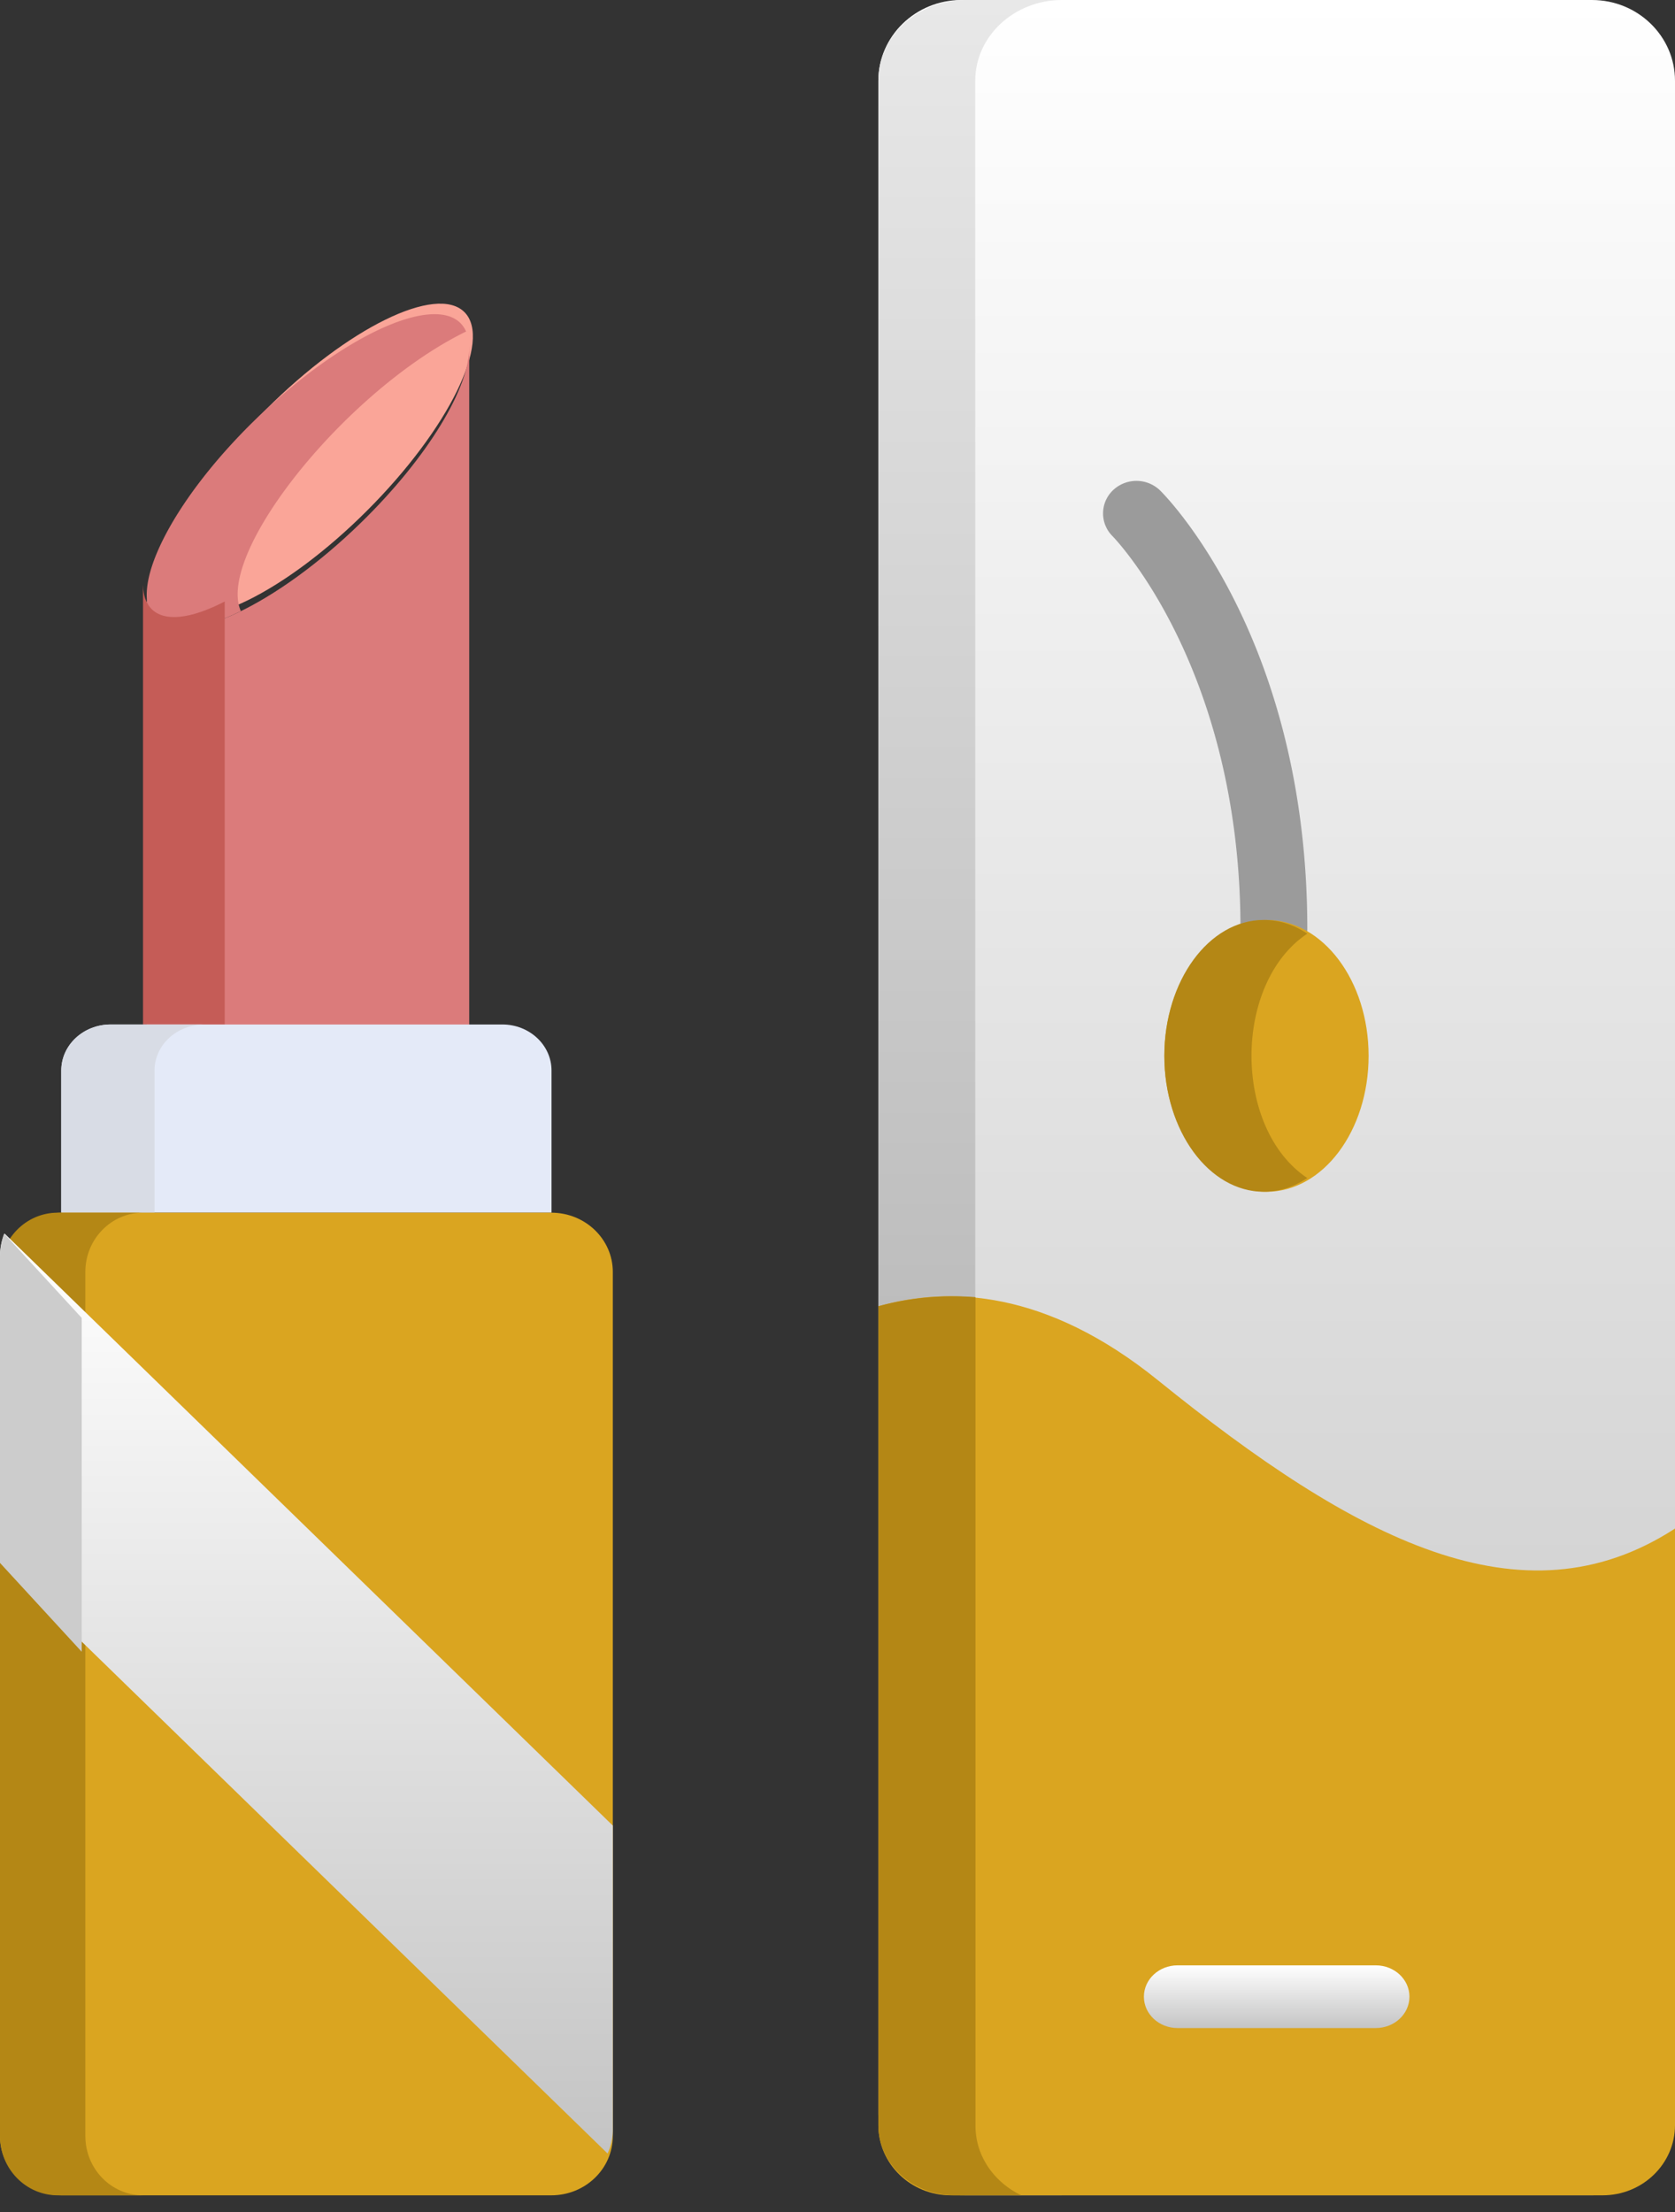
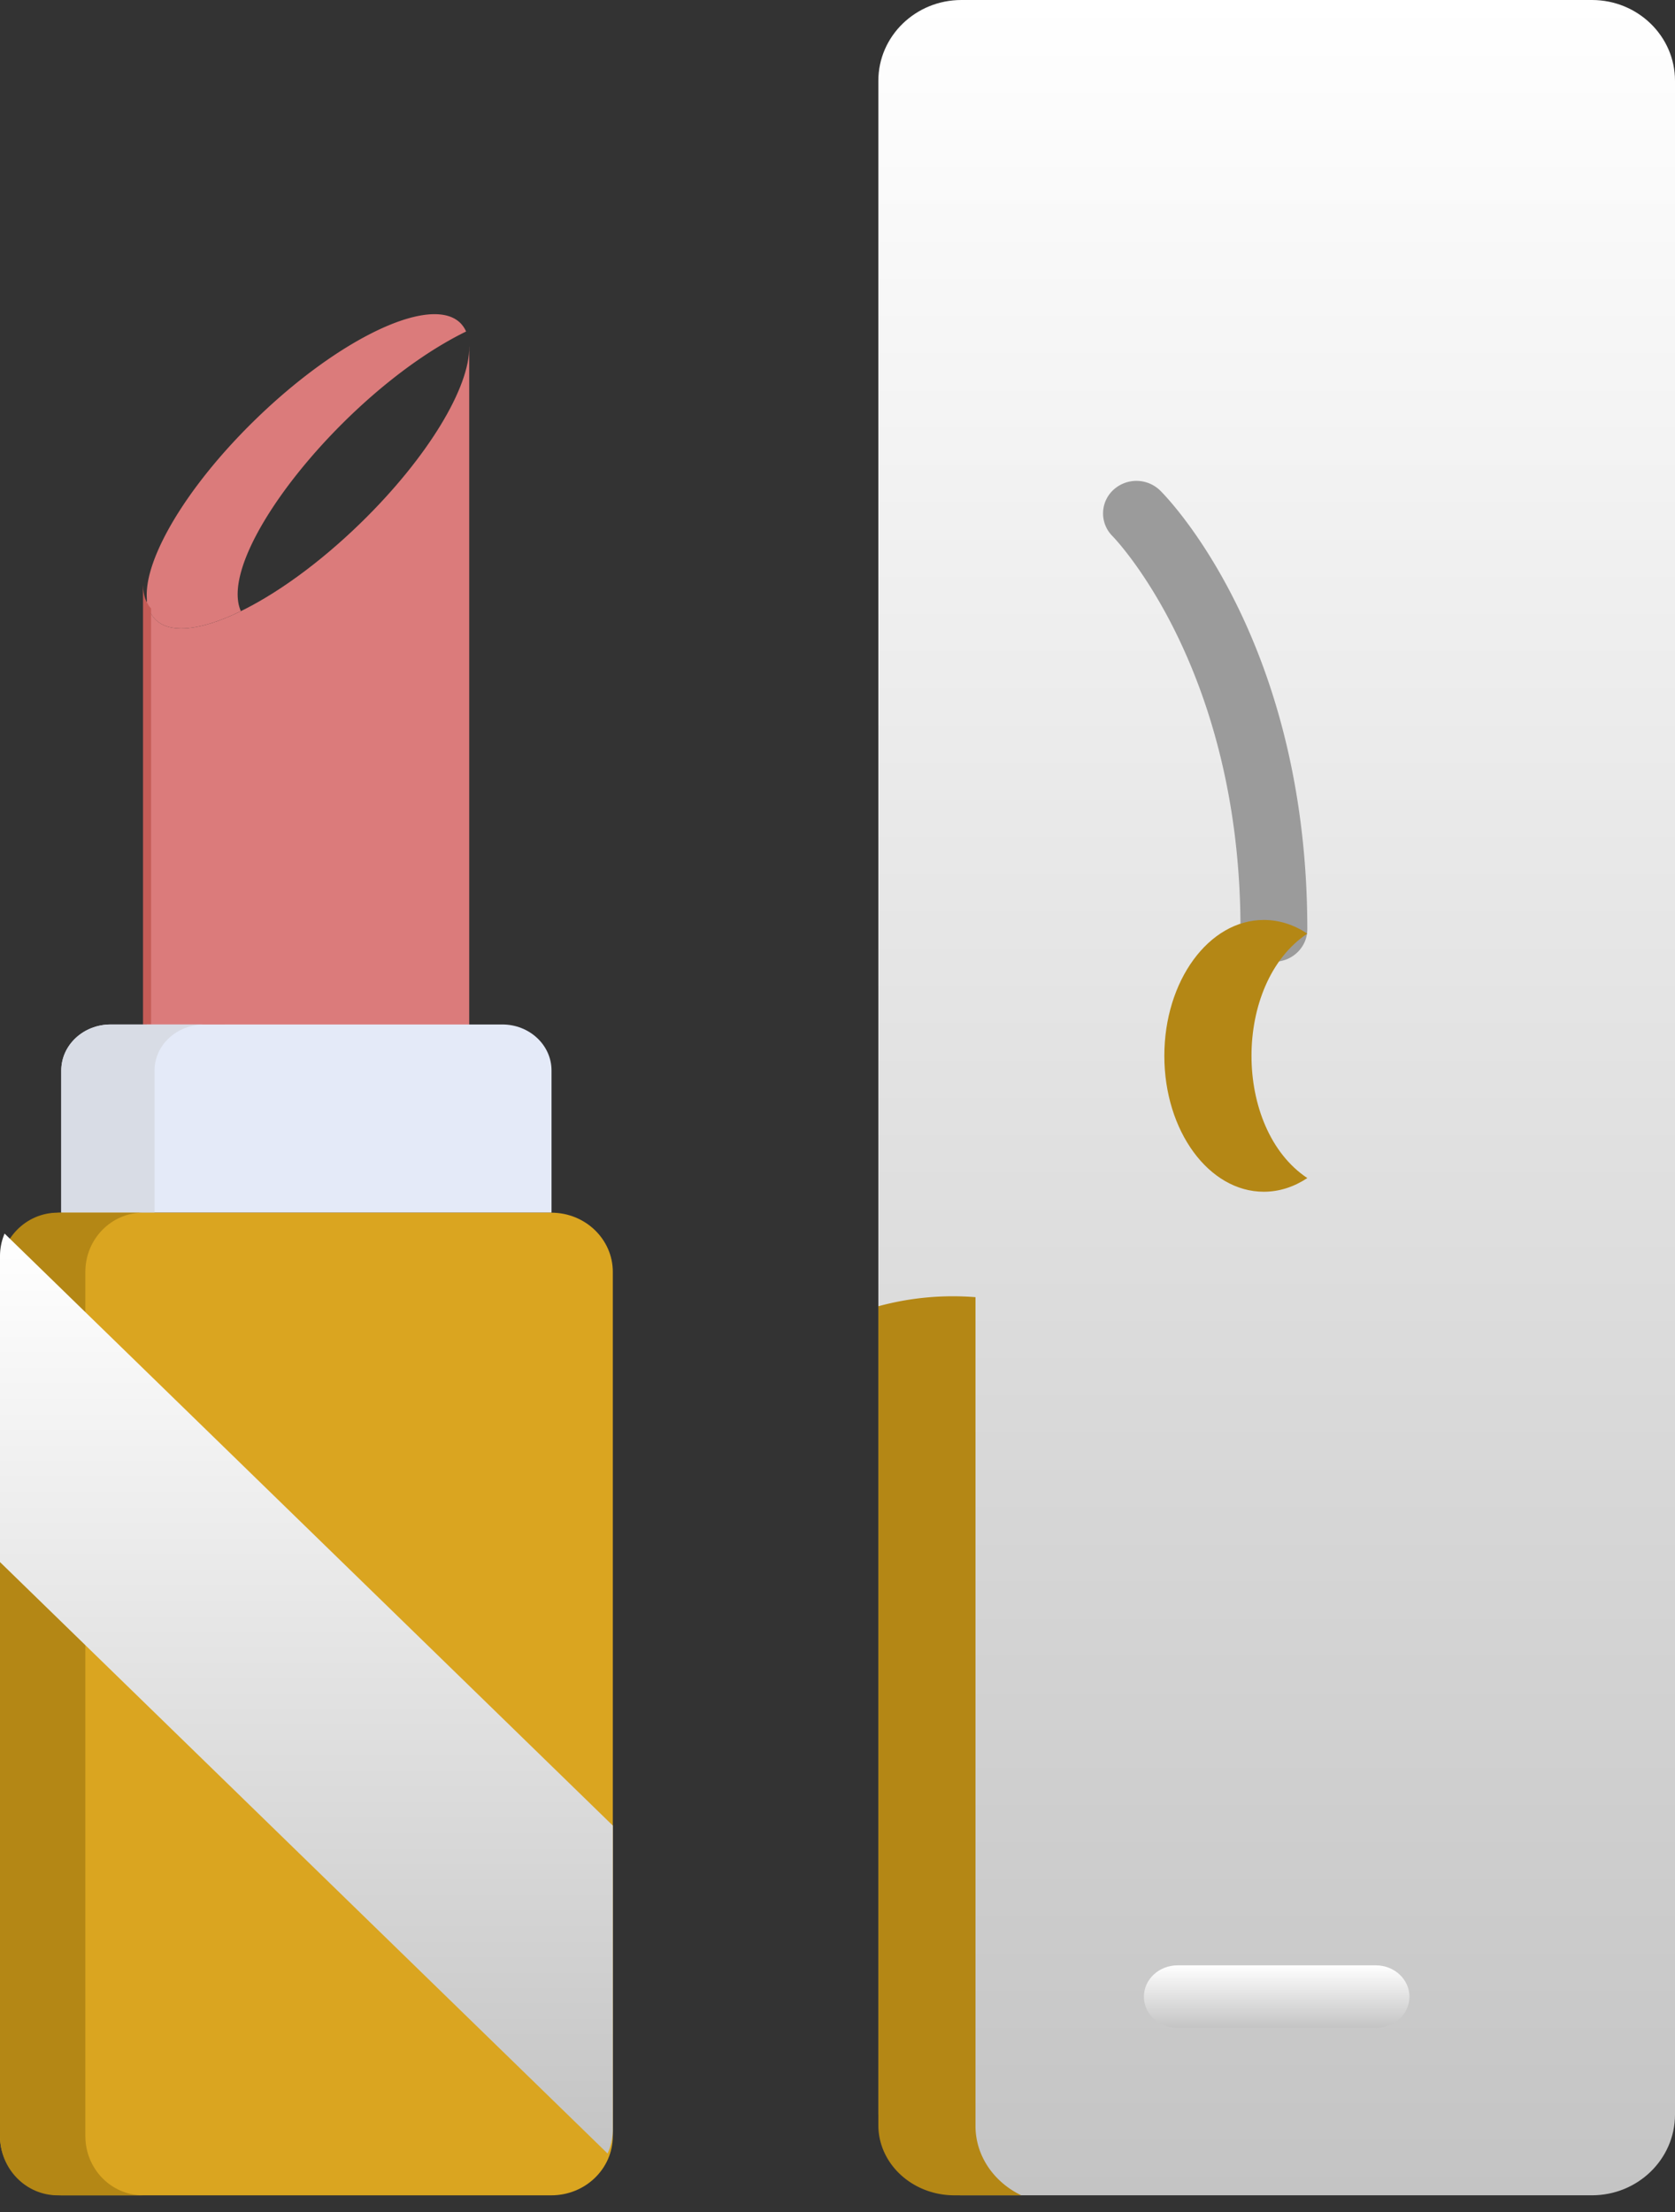
<svg xmlns="http://www.w3.org/2000/svg" width="78" height="103" viewBox="0 0 78 103">
  <rect x="0" y="0" width="78" height="103" fill="#333333" stroke="none" />
  <defs>
    <linearGradient x1="50%" y1="0%" x2="50%" y2="100%" id="a">
      <stop stop-color="#FFF" offset="0%" />
      <stop stop-color="#C4C4C4" offset="100%" />
    </linearGradient>
    <linearGradient x1="50%" y1="0%" x2="50%" y2="100%" id="b">
      <stop stop-color="#E8E8E8" offset="0%" />
      <stop stop-color="#A0A0A0" offset="100%" />
    </linearGradient>
  </defs>
  <g fill="none">
-     <ellipse fill="#FAA598" transform="rotate(-135 14.744 21.416)" cx="14.744" cy="21.416" rx="3.329" ry="9.735" />
    <g fill="#DB7B7B">
      <path d="M21.705 15.436a1.3 1.3 0 0 0-.272-.401c-1.36-1.325-5.636.695-9.553 4.512-3.916 3.816-5.99 7.984-4.63 9.309.699.68 2.17.476 3.966-.401-1.186-2.7 4.928-10.304 10.489-13.02" />
      <path d="M21.847 16.139c.045 1.865-1.907 5.147-5.044 8.204-3.917 3.817-8.194 5.837-9.553 4.513-.268-.261-.4-.634-.414-1.09h-.003v20.76H21.85V16.14z" />
    </g>
-     <path d="M7.033 28.33c-.24-.256-.36-.623-.372-1.073H6.66V47.7h3.804V28.006c-1.553.805-2.82.977-3.43.325" fill="#C55C57" />
+     <path d="M7.033 28.33c-.24-.256-.36-.623-.372-1.073H6.66V47.7h3.804c-1.553.805-2.82.977-3.43.325" fill="#C55C57" />
    <path d="M25.683 56.462v-6.62c0-1.183-1.026-2.142-2.29-2.142H5.143c-1.265 0-2.29.96-2.29 2.142v6.62z" fill="#E4EAF8" />
    <path d="M9.512 47.7H5.17c-1.28 0-2.316.96-2.316 2.142v6.62h4.342v-6.62c0-1.183 1.037-2.142 2.316-2.142" fill="#D8DCE5" />
    <path d="M25.673 56.462H2.863C1.282 56.462 0 57.696 0 59.219v40.238c0 1.523 1.282 2.758 2.863 2.758h22.81c1.582 0 2.864-1.235 2.864-2.758V59.22c0-1.523-1.282-2.757-2.864-2.757" fill="#DAA520" />
    <path d="M3.974 99.457V59.22c0-1.523 1.202-2.757 2.685-2.757H2.684C1.202 56.462 0 57.696 0 59.219v40.238c0 1.523 1.202 2.758 2.684 2.758H6.66c-1.483 0-2.685-1.235-2.685-2.758" fill="#B48715" />
    <path d="M.214 57.435A2.7 2.7 0 0 0 0 58.491v14.24l28.293 27.537c.156-.343.244-.722.244-1.122V85z" fill="url(#a)" />
-     <path d="M.192 57.435c-.128.34-.192.704-.192 1.058V72.77l3.805 4.136V61.362z" fill="#CCC" />
    <path d="M74.132 0H44.77c-2.136 0-3.868 1.684-3.868 3.761v94.693c0 2.077 1.732 3.76 3.868 3.76h29.362c2.136 0 3.868-1.683 3.868-3.76V3.76C78 1.684 76.268 0 74.132 0" fill="url(#a)" />
-     <path d="M45.414 98.454V3.76c0-2.077 1.813-3.761 4.05-3.761h-4.512c-2.237 0-4.05 1.684-4.05 3.761v94.693c0 2.077 1.813 3.76 4.05 3.76h4.511c-2.236 0-4.049-1.683-4.049-3.76" fill="url(#b)" />
    <path d="M59.322 44.78c-.859 0-1.556-.678-1.556-1.514 0-12.185-5.9-18.244-5.96-18.304a1.49 1.49 0 0 1 .027-2.14 1.584 1.584 0 0 1 2.194.018c.28.277 6.851 6.922 6.851 20.426 0 .836-.697 1.514-1.556 1.514" fill="#9B9B9B" />
-     <path d="M53.91 64.256c-5.18-4.187-9.697-4.378-13.008-3.436v38.126c0 1.805 1.51 3.269 3.373 3.269h30.352c1.863 0 3.373-1.464 3.373-3.269V71.17c-7.115 4.62-14.886.525-24.09-6.914" fill="#DAA520" />
    <path d="M45.426 98.982V60.397a13.2 13.2 0 0 0-4.524.422v38.127c0 1.805 1.588 3.269 3.546 3.269h3.113c-1.267-.607-2.135-1.825-2.135-3.233" fill="#B48715" />
    <path d="M64.067 94.427h-9.232c-.865 0-1.567-.654-1.567-1.46 0-.807.702-1.46 1.567-1.46h9.232c.865 0 1.567.653 1.567 1.46s-.702 1.46-1.567 1.46" fill="url(#a)" />
-     <ellipse fill="#DAA520" cx="58.976" cy="49.161" rx="4.756" ry="6.328" />
    <path d="M60.878 43.47c-.612-.408-1.3-.637-2.027-.637-2.558 0-4.631 2.833-4.631 6.328s2.073 6.327 4.631 6.327c.727 0 1.415-.23 2.027-.637-3.466-2.308-3.466-9.073 0-11.381" fill="#B48715" />
  </g>
</svg>